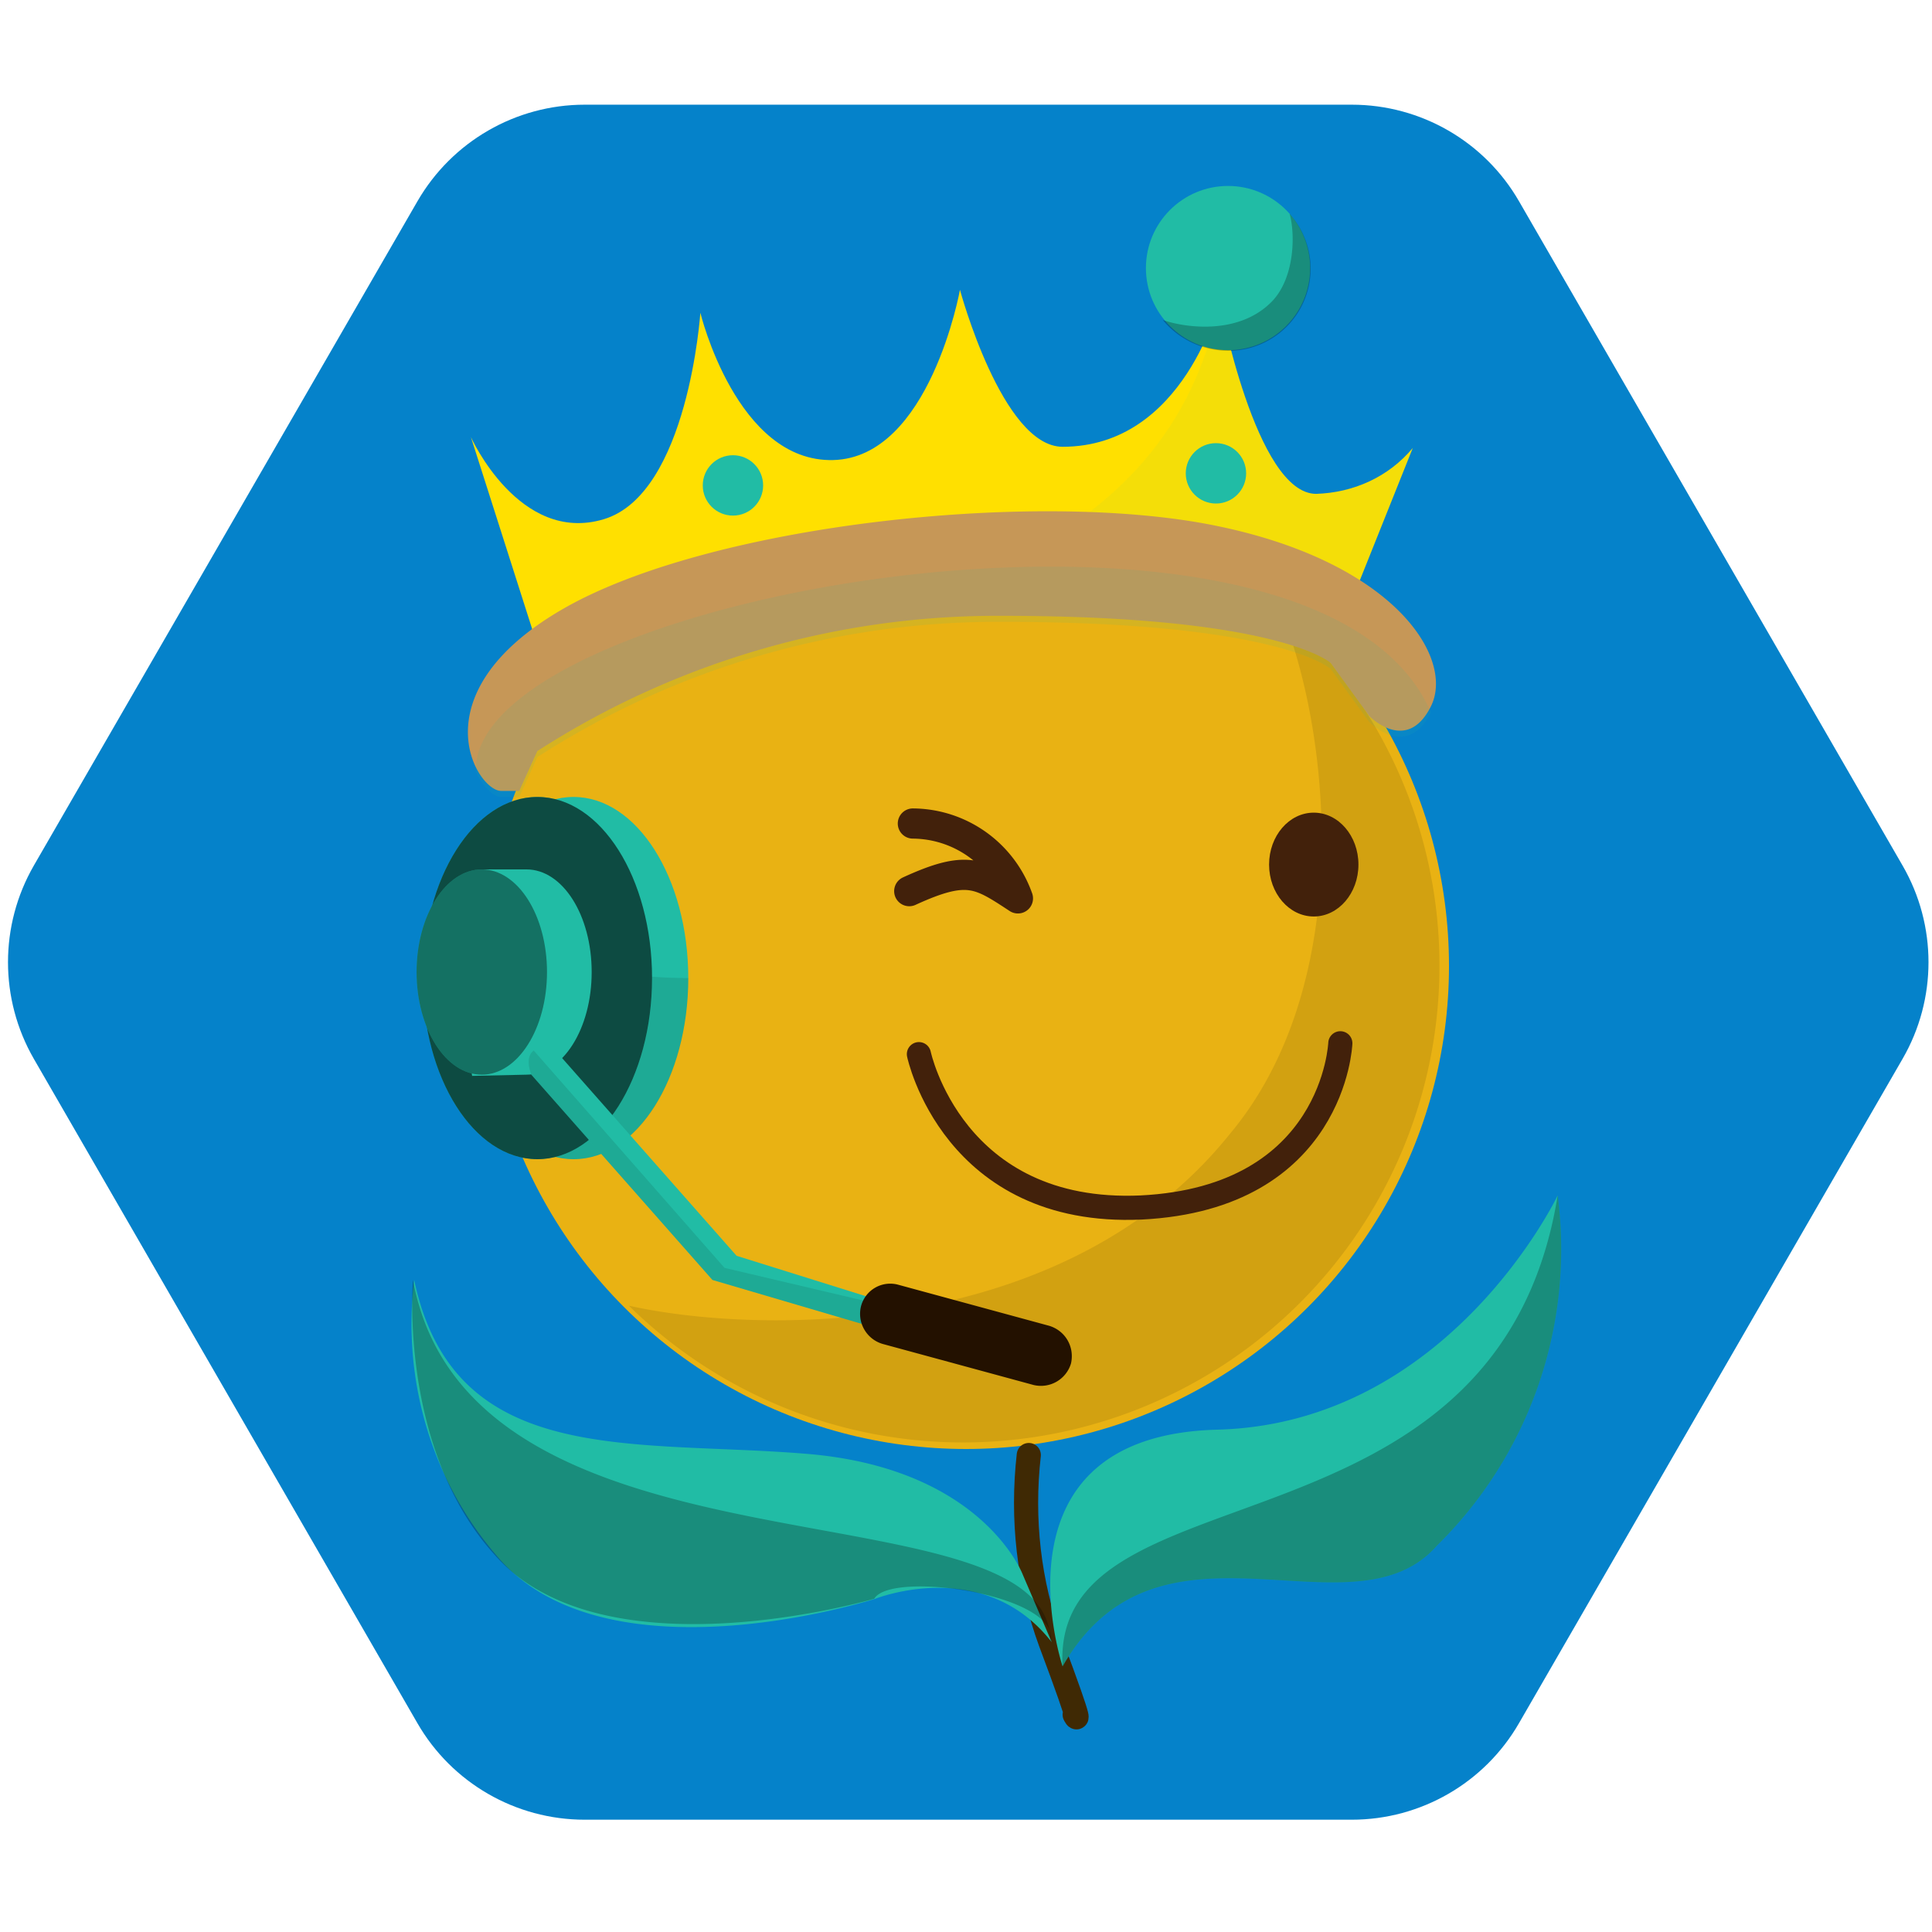
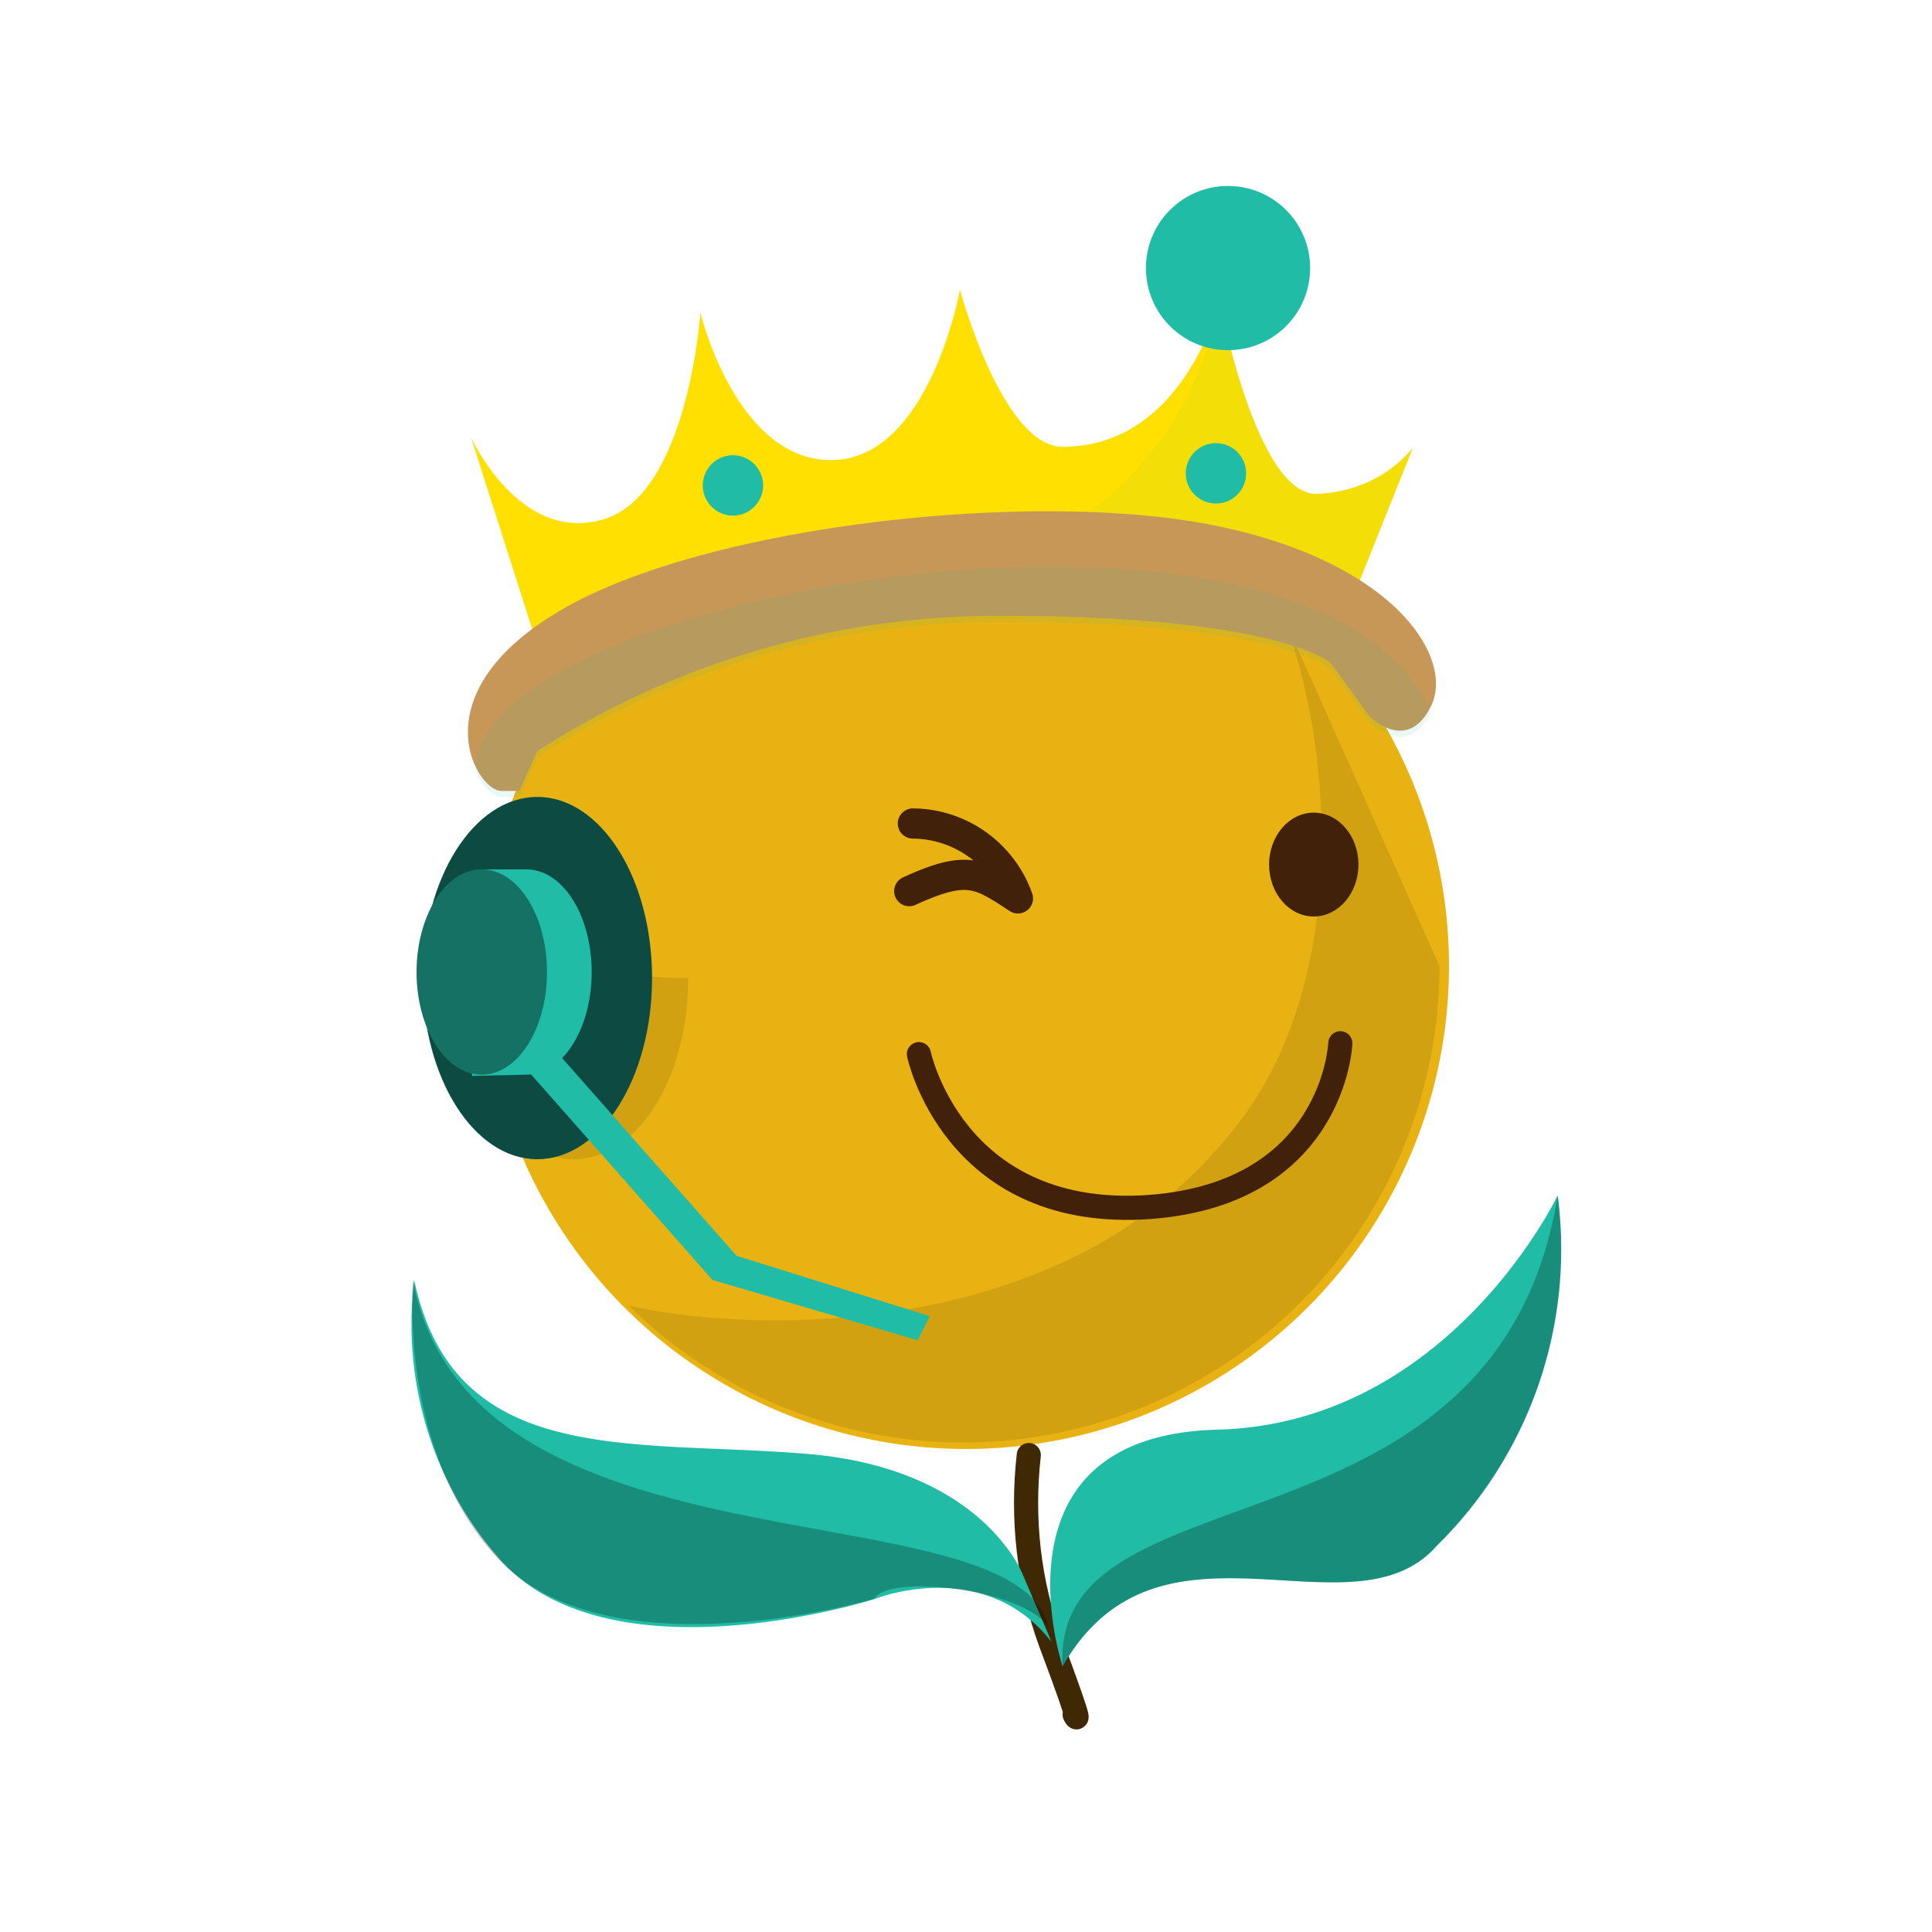
<svg xmlns="http://www.w3.org/2000/svg" viewBox="0 0 160 160" width="160" height="160">
  <defs>
    <clipPath id="hexagon-clip-50">
      <path d="M251.6 17.34l63.53 110.03c5.72 9.9 5.72 22.1 0 32L251.6 269.4c-5.7 9.9-16.27 16-27.7 16H96.83c-11.43 0-22-6.1-27.7-16L5.6 159.37c-5.7-9.9-5.7-22.1 0-32L69.14 17.34c5.72-9.9 16.28-16 27.7-16H223.9c11.43 0 22 6.1 27.7 16z" transform="scale(0.5) translate(0, 16)" />
    </clipPath>
  </defs>
  <g clip-path="url(#hexagon-clip-50)">
    <g color="#E9B213" fill="#21BCA5">
-       <rect fill="#0582CA" x="0" y="0" width="160" height="160" />
      <circle cx="80" cy="80" r="40" fill="#E9B213" />
      <g opacity=".1" fill="#010101">
-         <path d="M119.21,80a39.46,39.46,0,0,1-67.13,28.13c10.36,2.33,36,3,49.82-14.28,10.39-12.47,8.31-33.23,4.16-43.26A39.35,39.35,0,0,1,119.21,80Z" />
+         <path d="M119.21,80a39.46,39.46,0,0,1-67.13,28.13c10.36,2.33,36,3,49.82-14.28,10.39-12.47,8.31-33.23,4.16-43.26Z" />
      </g>
      <path d="M45 55l-6-18.8s4 8.9 11 6.8 8-17.1 8-17.1 3 12.4 11 12.2S79.5 24 79.5 24 83 37 88 37c10.1 0 13-12.1 13-12.1s3 16 8 16c3.1-.1 6-1.4 8-3.8l-6 15c0 .1-49-5.6-66 2.9z" fill="#ffe000" />
      <path d="M45 55c30-2.7 51.9-8.9 56-30.1 0 0 3 16 8 16 3.1-.1 6-1.4 8-3.8l-6 15c0 .1-49-5.6-66 2.9z" opacity=".05" />
      <path d="M44.5 62.2A70.3 70.3 0 0183 51c23 0 27.2 3.9 27.2 3.9l3.2 4.4s3.1 3.2 5.1-.8-3-12-18-15-42 0-54 7-7 15-5 15H43l1.5-3.3z" fill="#c69757" />
      <path d="M44.5 62.7A70.3 70.3 0 0183 51.5c23 0 27.2 3.9 27.2 3.9l3.2 4.4s3.1 3.2 5.1-.8C109 37 39 49 39.4 63.9c.6 1.3 1.5 2.1 2.1 2.1H43l1.5-3.3z" opacity=".1" />
      <circle cx="101.7" cy="22.2" r="6.8" />
-       <path d="M108.5 23a6.8 6.8 0 01-7.6 6 7 7 0 01-4.6-2.5c1.7.6 6.1 1.3 8.9-1.4 2-1.9 2.1-5.6 1.6-7.4a6.8 6.8 0 011.7 5.3z" fill="#010101" opacity=".25" />
      <circle cx="100.7" cy="39.2" r="2.5" />
      <circle cx="60.7" cy="40.2" r="2.5" />
-       <ellipse cx="47.5" cy="81" rx="9.5" ry="15" />
      <path d="M57 81c0 8.3-4.2 15-9.5 15S38 89.3 38 81s4 0 19 0z" fill="#010101" opacity=".1" />
      <ellipse cx="44.5" cy="81" rx="9.5" ry="15" />
      <ellipse cx="44.5" cy="81" rx="9.5" ry="15" fill="#010101" opacity=".6" />
      <path d="M49 80.5c0 4.7-2.4 8.5-5.4 8.5l-4.5.1c-.5-2.8-.8-5.7-.9-8.6 0-2.6 1.9-8.5 1.9-8.5h3.5c3 0 5.4 3.8 5.4 8.5z" />
      <ellipse cx="39.9" cy="80.5" rx="5.4" ry="8.5" />
      <path d="M44 89l15 17 17 5 1-2-16-5-15-17s-3-1-2 2z" />
      <g fill="#010101">
        <ellipse cx="39.9" cy="80.5" rx="5.4" ry="8.5" opacity=".4" />
-         <path d="M44 89l15 17 17 5 1-2-17-4-15.8-18c-.4.3-.6.9-.2 2z" opacity=".1" />
      </g>
-       <path d="M74.4 106.4l12.5 3.4c1.3.4 2.1 1.7 1.8 3.1a2.6 2.6 0 01-3.1 1.8l-12.5-3.4a2.6 2.6 0 01-1.8-3.1 2.5 2.5 0 013.1-1.8z" fill="#231100" />
      <ellipse cx="108.8" cy="71.6" rx="3.7" ry="4.3" fill="#42210b" />
      <path d="M76.1 87.3s2.8 13.4 18.4 12.7c16-.8 16.5-13.6 16.5-13.6" fill="none" stroke="#42210b" stroke-width="2" stroke-linecap="round" stroke-linejoin="round" />
      <path d="M75.6 68.2a9.3 9.3 0 018.7 6.2c-3.2-2.1-4.2-2.8-9-.6" fill="none" stroke="#42210b" stroke-width="2.5" stroke-linecap="round" stroke-linejoin="round" />
      <path d="M85.2 120.5c-.6 5.3 0 10.6 1.8 15.5 3 8 2 6 2 6" fill="none" stroke="#3f2904" stroke-width="2" stroke-linecap="round" stroke-linejoin="round" />
      <path d="M88 138s-6.4-19.1 12.8-19.6S129 99 129 99a34.4 34.4 0 01-10 29c-7 8-23-4-31 10zM84.7 130.4s-3.3-8.8-17.9-10-29.2 1.2-32.5-14.4c-1 8.2 1.4 16.5 6.8 22.8 9 10.8 31.4 3.6 31.4 3.6s9-3.6 14.6 3.6l-2.4-5.6z" />
      <g opacity=".25" fill="#010101">
        <path d="M88 138c-1-17 36-8 41-39a34.4 34.4 0 01-10 29c-7 8-23-4-31 10zM34.2 106S33 120 41 128.8c9 10.2 31.4 3.6 31.4 3.6 1.4-2.4 15.6-.3 14.6 3.6 0-13.7-48-3.9-52.8-30z" />
      </g>
    </g>
  </g>
</svg>